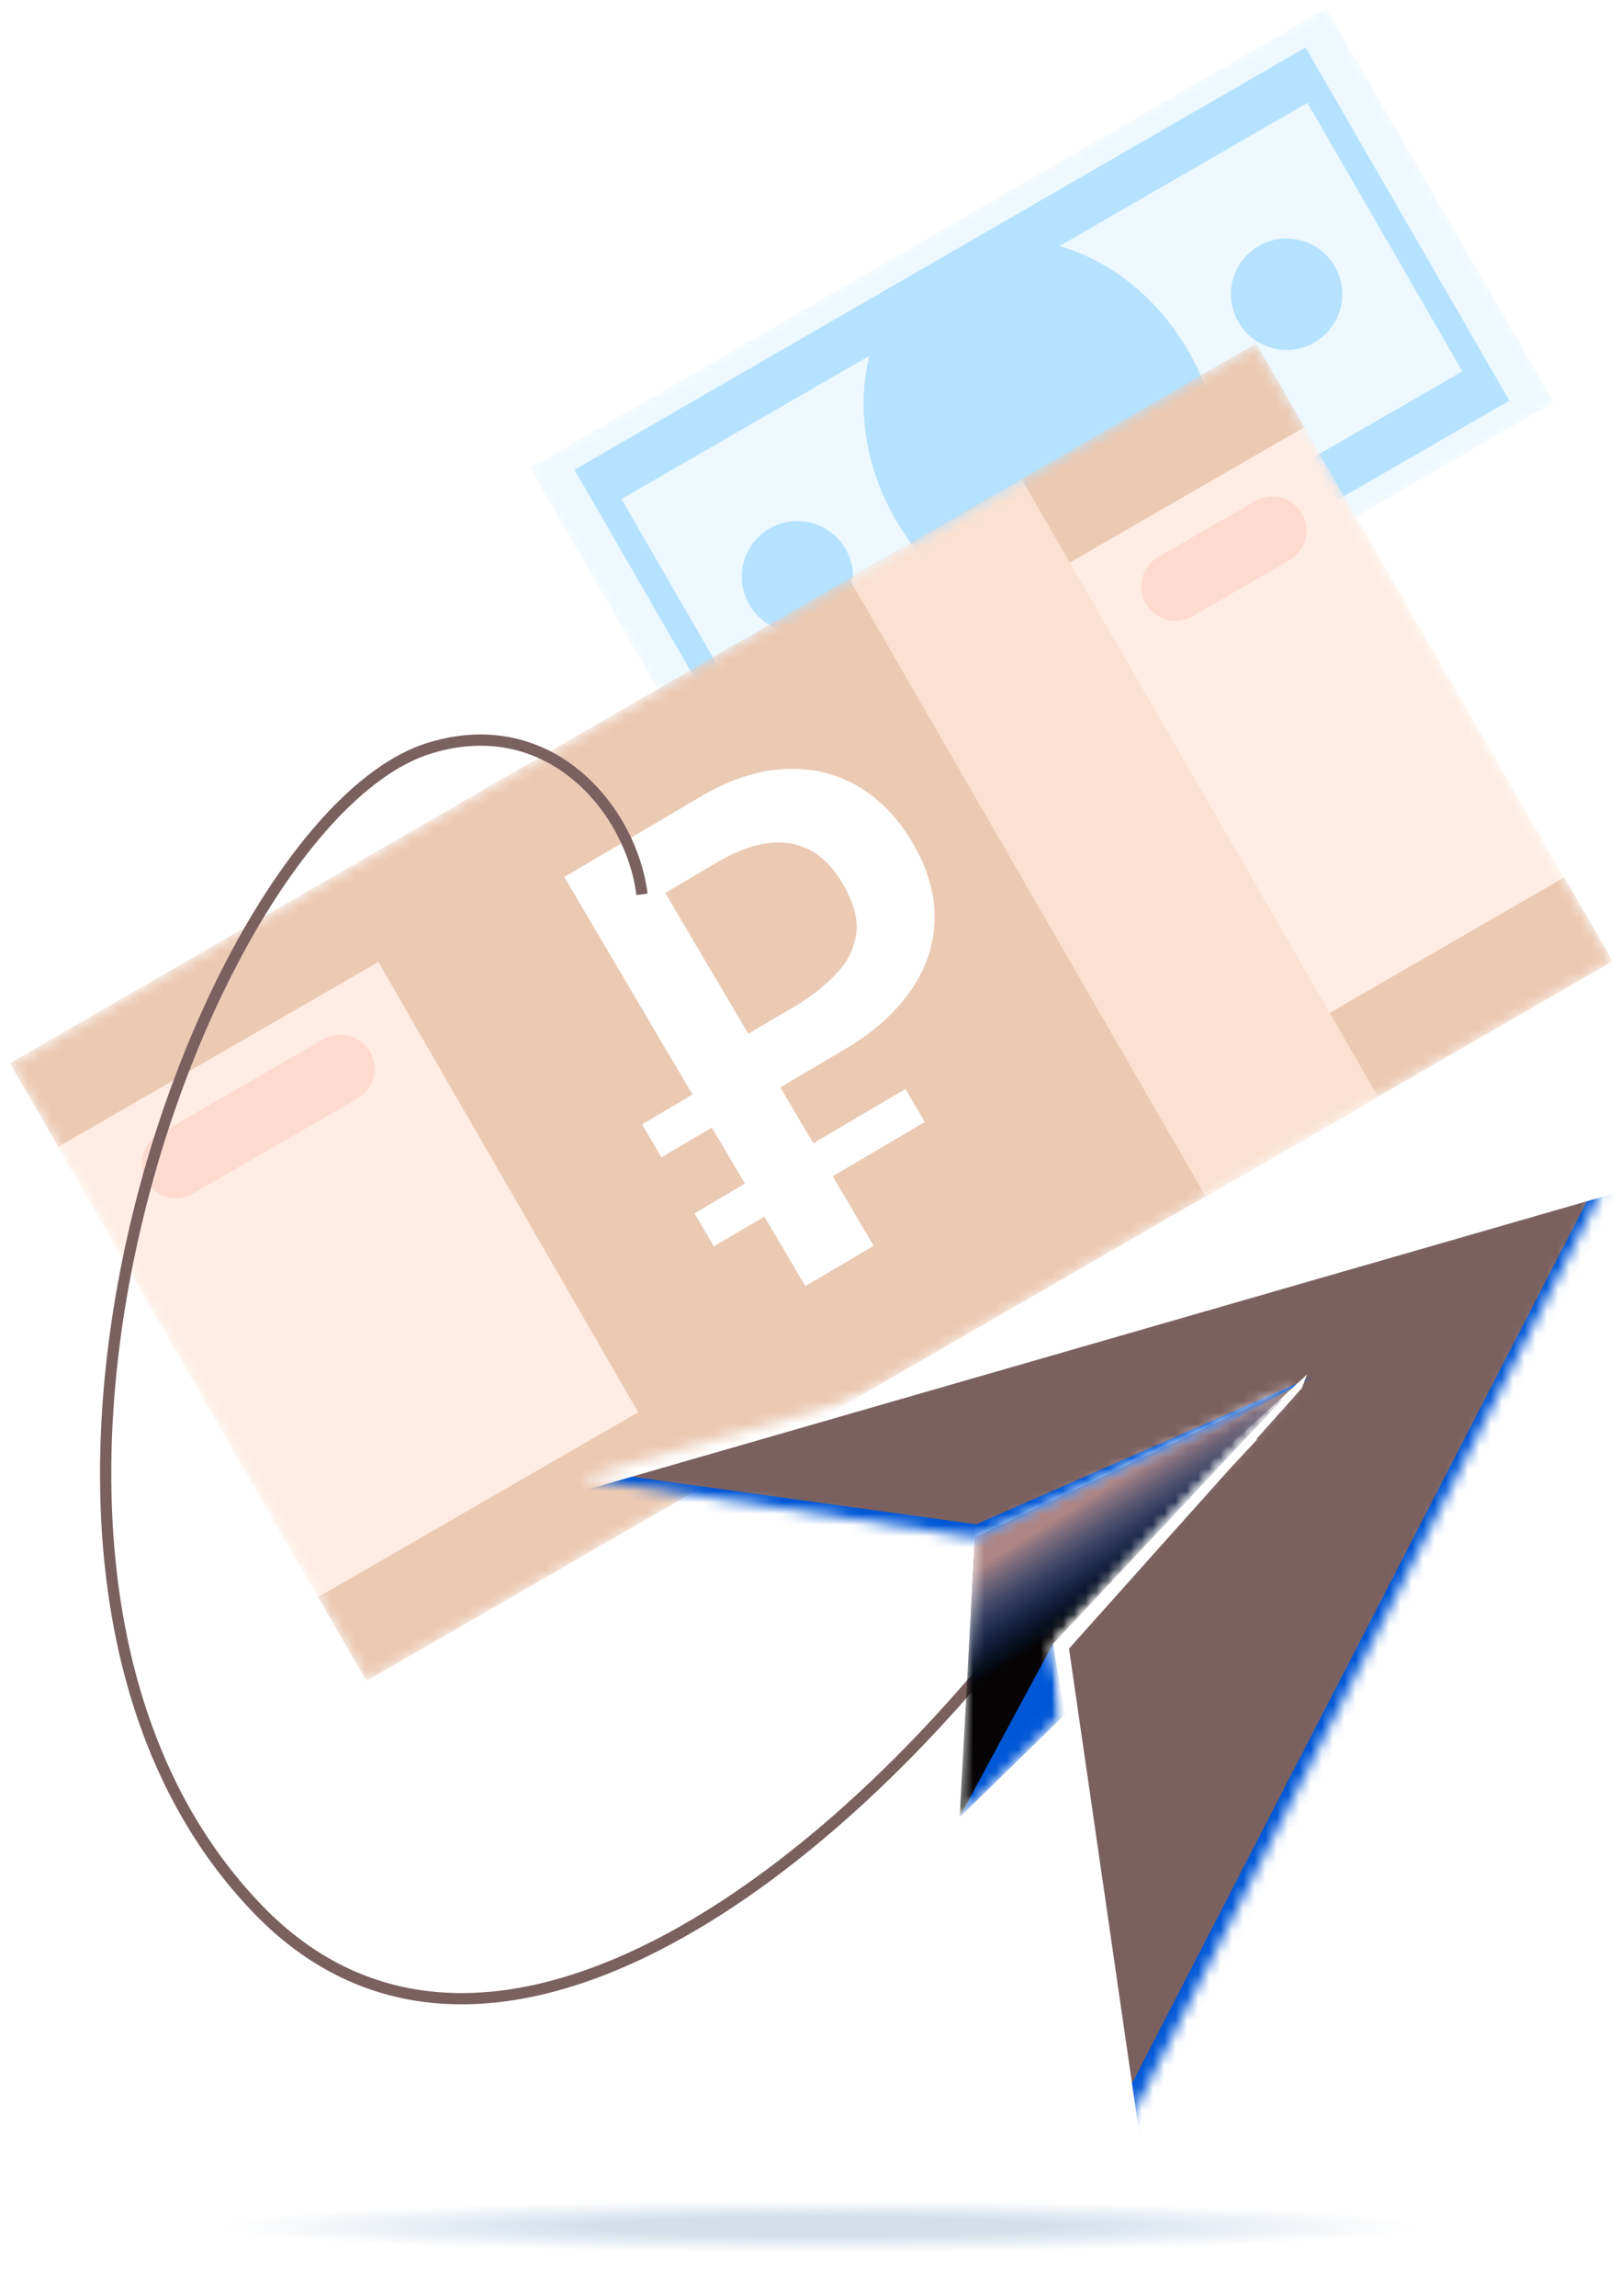
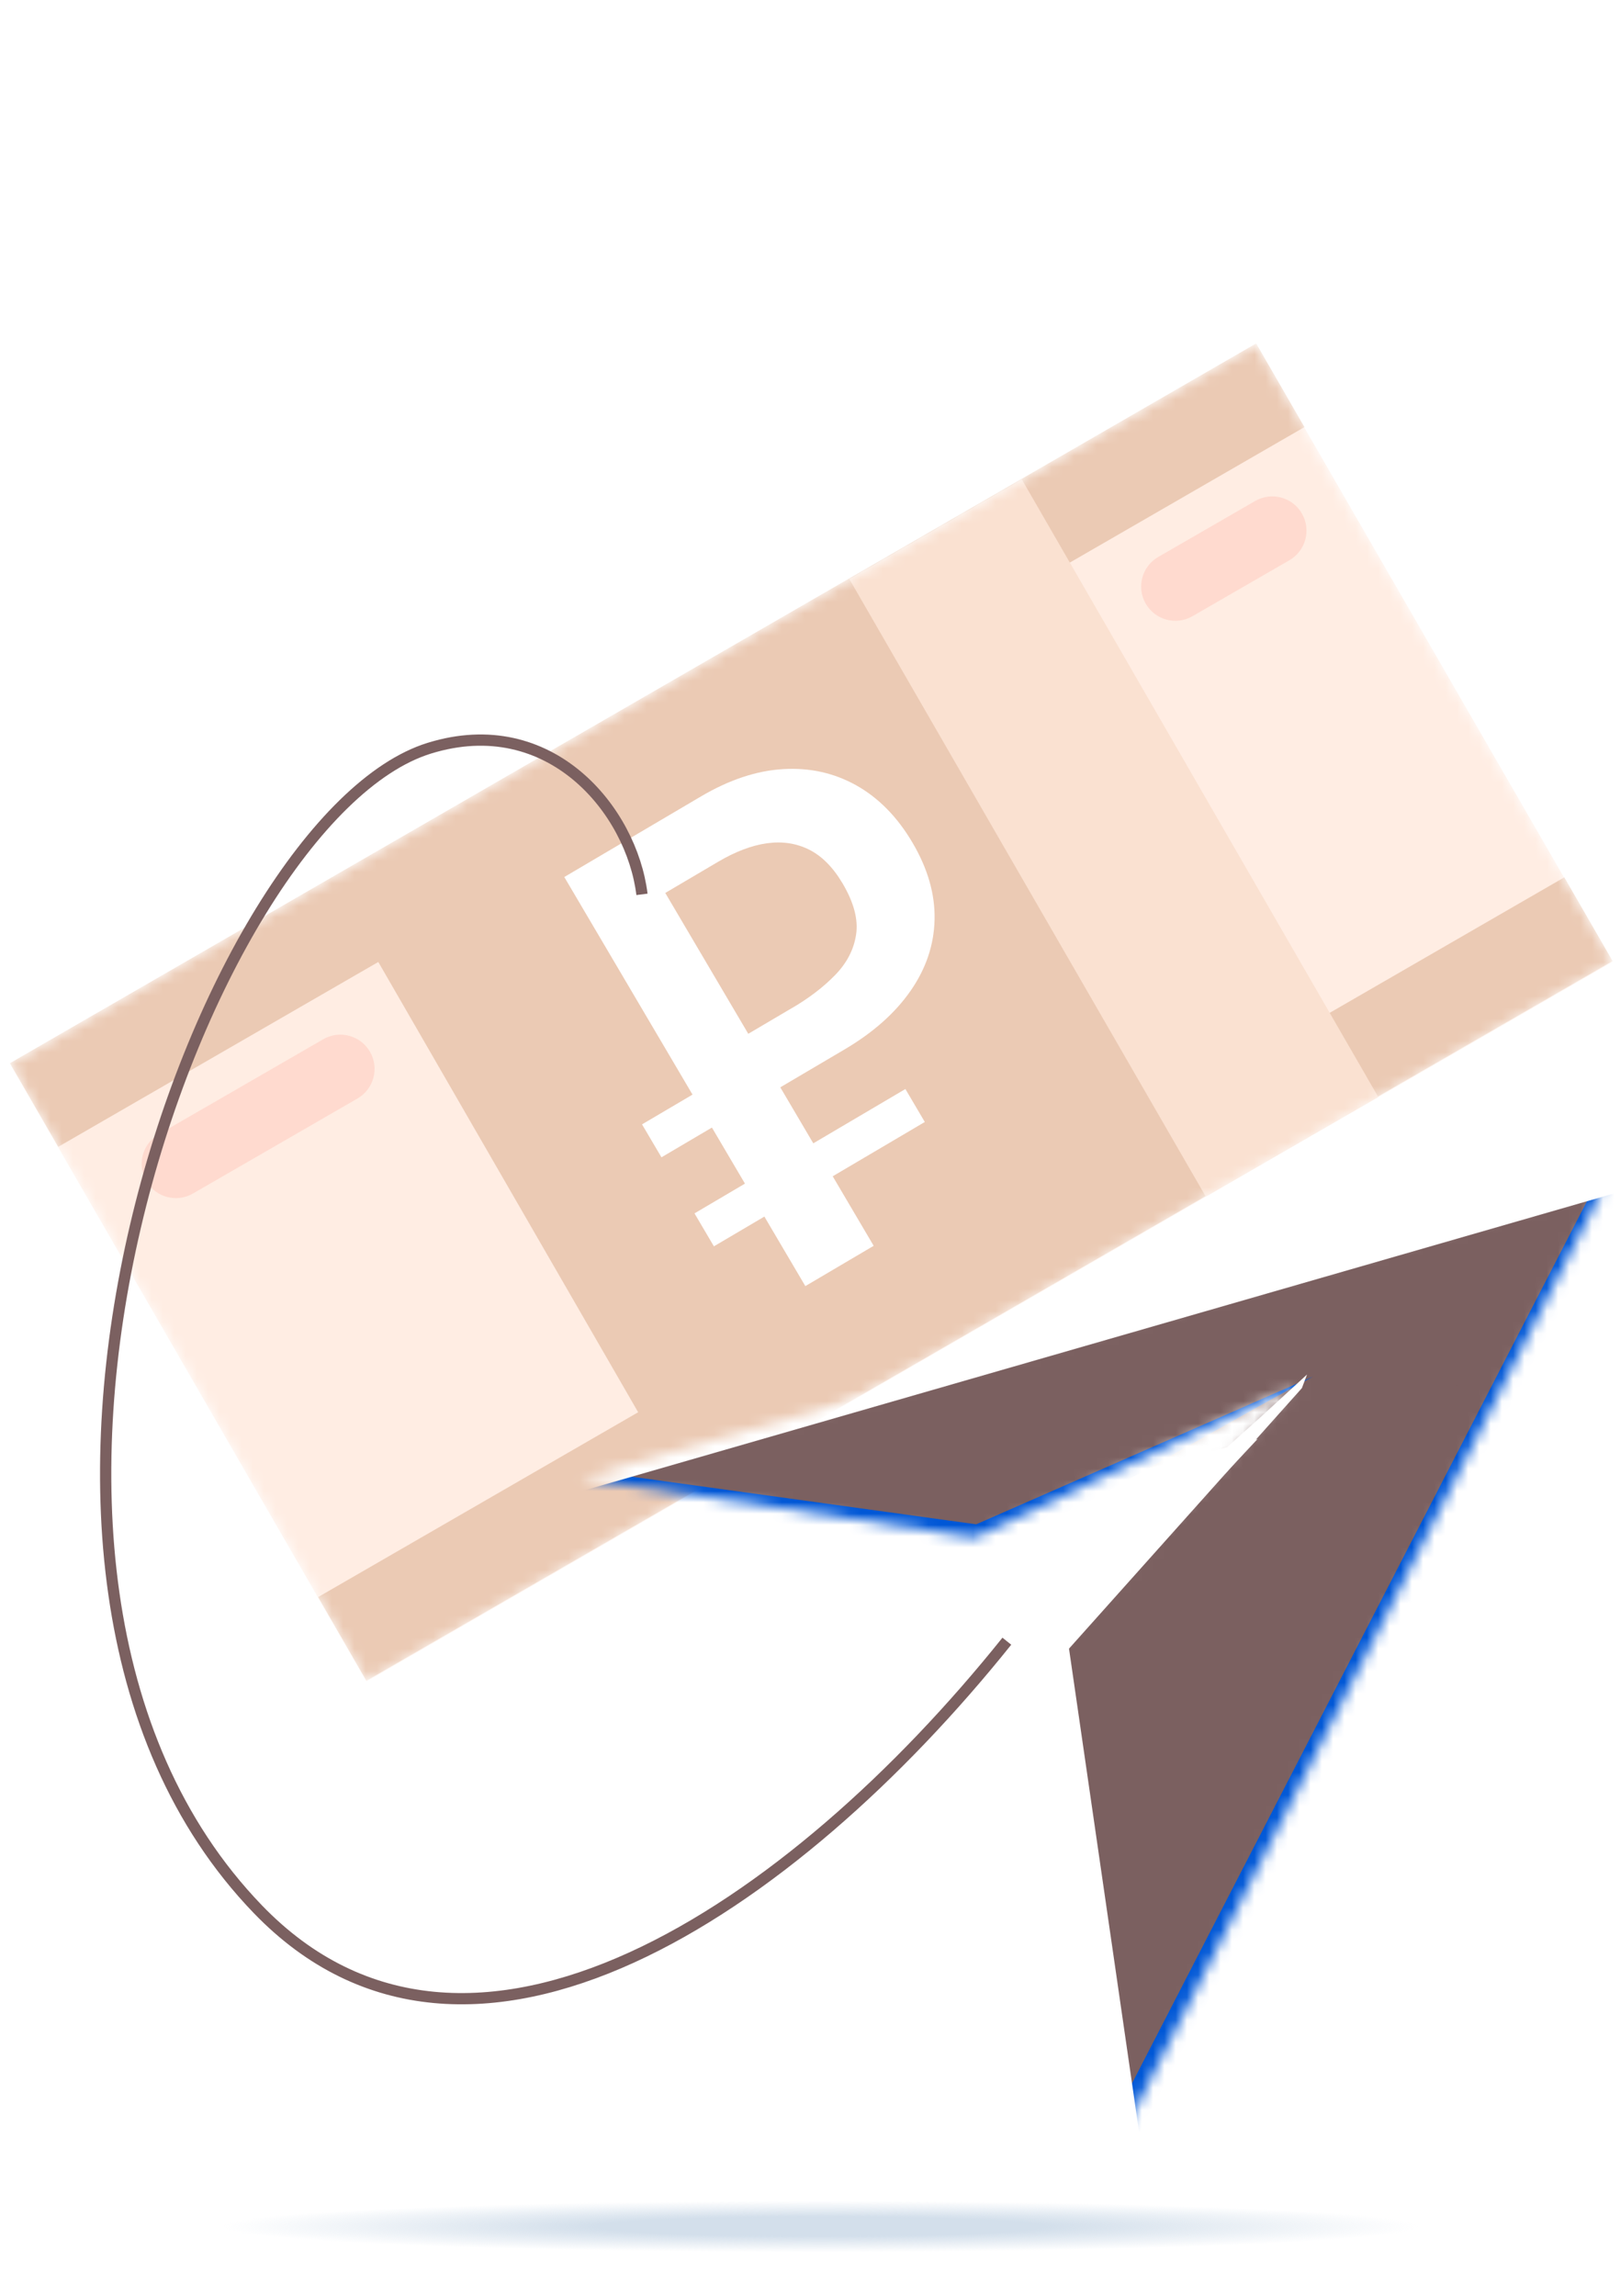
<svg xmlns="http://www.w3.org/2000/svg" width="144" height="204" viewBox="0 0 144 204" fill="none">
  <g filter="url(#filter0_f_26380_10556)">
    <path d="M126.48 197.742C126.48 197.583 126.115 197.424 125.406 197.273C118.871 196.275 98.097 195.553 73.485 195.553C43.617 195.553 19.393 196.627 19.393 197.944C19.393 198.103 19.758 198.262 20.467 198.413C27.025 199.411 47.776 200.133 72.388 200.133C102.257 200.133 126.48 199.059 126.48 197.742Z" fill="url(#paint0_radial_26380_10556)" />
  </g>
  <mask id="mask0_26380_10556" style="mask-type:alpha" maskUnits="userSpaceOnUse" x="47" y="0" width="92" height="77">
-     <path d="M117.892 0.688L47.086 41.567L67.338 76.644L138.144 35.765L117.892 0.688Z" fill="white" />
-   </mask>
+     </mask>
  <g mask="url(#mask0_26380_10556)">
    <g filter="url(#filter1_ii_26380_10556)">
      <path d="M117.892 0.688L47.086 41.567L67.338 76.644L138.144 35.765L117.892 0.688Z" fill="#EDF8FF" />
    </g>
    <g filter="url(#filter2_ii_26380_10556)">
      <path fill-rule="evenodd" clip-rule="evenodd" d="M51.066 41.741L69.182 73.118L101.184 54.642C101.35 54.556 101.514 54.466 101.676 54.372C101.839 54.278 101.999 54.181 102.156 54.081L134.16 35.603L134.157 35.597L134.16 35.595L116.048 4.224L51.066 41.741ZM77.283 31.615L55.239 44.343L69.015 68.204L91.049 55.482C86.603 54.211 82.371 50.955 79.616 46.183C76.857 41.405 76.155 36.105 77.283 31.615ZM107.951 45.724C109.074 41.238 108.37 35.945 105.615 31.173C102.856 26.395 98.617 23.137 94.165 21.869L116.215 9.138L129.991 32.999L107.951 45.724Z" fill="#B5E2FF" />
    </g>
    <g filter="url(#filter3_ii_26380_10556)">
      <ellipse cx="114.365" cy="26.145" rx="4.944" ry="4.951" transform="rotate(-30 114.365 26.145)" fill="#B5E2FF" />
    </g>
    <g filter="url(#filter4_ii_26380_10556)">
      <ellipse cx="70.884" cy="51.256" rx="4.944" ry="4.951" transform="rotate(-30 70.884 51.256)" fill="#B5E2FF" />
    </g>
  </g>
  <mask id="mask1_26380_10556" style="mask-type:alpha" maskUnits="userSpaceOnUse" x="0" y="30" width="144" height="120">
    <path d="M111.665 30.58L0.891 94.536L32.576 149.416L143.35 85.461L111.665 30.58Z" fill="white" />
  </mask>
  <g mask="url(#mask1_26380_10556)">
    <g filter="url(#filter5_ii_26380_10556)">
      <path d="M111.665 30.58L0.891 94.536L32.576 149.416L143.35 85.461L111.665 30.58Z" fill="#FFEDE3" />
    </g>
    <g filter="url(#filter6_ii_26380_10556)">
      <path d="M114.616 49.781L105.994 54.758C104.542 55.596 102.684 55.097 101.844 53.643C101.005 52.19 101.502 50.33 102.953 49.492L111.575 44.515C113.026 43.677 114.885 44.176 115.724 45.63C116.564 47.083 116.067 48.943 114.616 49.781Z" fill="#FFDACF" />
    </g>
    <g filter="url(#filter7_ii_26380_10556)">
      <path d="M31.779 97.61L17.148 106.057C15.697 106.895 13.838 106.395 12.999 104.942C12.159 103.488 12.656 101.629 14.108 100.791L28.738 92.344C30.19 91.506 32.048 92.005 32.888 93.459C33.727 94.912 33.23 96.772 31.779 97.61Z" fill="#FFDACF" />
    </g>
    <g filter="url(#filter8_ii_26380_10556)">
      <path d="M111.658 30.516L0.884 94.472L5.176 101.906L33.626 85.48L56.725 125.49L28.276 141.915L32.568 149.349L61.017 132.924L61.02 132.93L107.181 106.279L107.177 106.274L143.342 85.394L139.05 77.959L108.115 95.82L85.015 55.81L115.951 37.95L111.658 30.516Z" fill="#EBCAB4" />
    </g>
    <g filter="url(#filter9_ii_26380_10556)">
      <path d="M77.649 110.707L71.586 114.281L63.282 100.193L58.796 102.837L57.07 99.91L61.557 97.265L50.16 77.931L62.313 70.767C64.824 69.287 67.26 68.479 69.625 68.341C71.99 68.202 74.157 68.687 76.134 69.797C78.107 70.91 79.764 72.594 81.106 74.87C82.467 77.178 83.124 79.459 83.073 81.715C83.022 83.97 82.307 86.083 80.931 88.056C79.555 90.03 77.599 91.761 75.072 93.251L69.359 96.618L77.66 110.701L77.649 110.707ZM80.479 96.769L82.205 99.697L63.458 110.747L61.733 107.819L80.479 96.769ZM70.439 89.554C71.952 88.662 73.222 87.685 74.254 86.621C75.281 85.559 75.901 84.366 76.098 83.037C76.298 81.713 75.903 80.206 74.907 78.517C74.059 77.077 73.065 76.072 71.928 75.501C70.79 74.93 69.535 74.743 68.173 74.932C66.811 75.121 65.363 75.675 63.834 76.576L59.135 79.346L66.513 91.862L70.436 89.549L70.439 89.554Z" fill="white" />
    </g>
    <g filter="url(#filter10_ii_26380_10556)">
      <path d="M90.828 42.599L75.496 51.451L107.181 106.331L122.513 97.48L90.828 42.599Z" fill="#FAE1D1" />
    </g>
  </g>
  <path d="M57.064 79.471C56.147 72.022 48.919 63.159 38.163 66.484C18.106 72.684 -6.373 139.262 22.91 169.64C41.714 189.146 70.485 169.564 89.497 145.835" stroke="#7B6060" />
  <mask id="mask2_26380_10556" style="mask-type:alpha" maskUnits="userSpaceOnUse" x="85" y="123" width="31" height="39">
-     <path d="M86.661 136.623L85.3 161.461L94.379 152.396L93.584 146.094L115.134 123.105L86.661 136.623Z" fill="white" />
-   </mask>
+     </mask>
  <g mask="url(#mask2_26380_10556)">
    <path d="M86.661 136.623L85.3 161.461L94.379 152.396L93.584 146.094L115.134 123.105L86.661 136.623Z" fill="#050304" />
    <path d="M86.661 136.623L85.3 161.461L94.379 152.396L93.584 146.094L115.134 123.105L86.661 136.623Z" fill="url(#paint1_linear_26380_10556)" />
    <path d="M85.275 161.497L93.599 146.069L94.669 152.34L85.275 161.497Z" fill="#0057D6" />
  </g>
  <mask id="mask3_26380_10556" style="mask-type:alpha" maskUnits="userSpaceOnUse" x="51" y="105" width="92" height="86">
    <path d="M142.719 105.165L51.659 131.347L86.662 136.628L115.136 123.11L93.586 146.1L99.292 190.606L142.719 105.165Z" fill="white" />
  </mask>
  <g mask="url(#mask3_26380_10556)">
    <g filter="url(#filter11_i_26380_10556)">
      <path d="M142.719 105.165L51.659 131.347L86.662 136.628L115.136 123.11L93.586 146.1L99.292 190.606L142.719 105.165Z" fill="#7B6060" />
    </g>
    <g filter="url(#filter12_f_26380_10556)">
      <rect x="8.678" y="92.784" width="108.914" height="60.579" transform="rotate(-15 8.678 92.784)" fill="#7B6060" />
      <path d="M124.686 125.038L129.64 123.711L128.957 121.162L87.927 114.133L124.686 125.038Z" fill="#7B6060" />
    </g>
    <g filter="url(#filter13_f_26380_10556)">
      <path d="M116.701 122.323L112.428 124.667L88.579 138.06L47.643 132.905L50.226 130.399L86.773 135.449L116.701 122.323Z" fill="#0057D6" />
    </g>
    <g filter="url(#filter14_f_26380_10556)">
      <path d="M98.443 189.353L98.987 193.875L145.805 103.973L142.605 103.748L98.443 189.353Z" fill="#0057D6" />
    </g>
    <g filter="url(#filter15_f_26380_10556)">
      <path d="M48.053 133.554L145.153 105.561L146.677 101.682L45.281 129.722L48.053 133.554Z" fill="white" />
    </g>
    <g filter="url(#filter16_f_26380_10556)">
      <path d="M116.181 122.136L112.01 125.964L91.305 144.519L96.496 196.656L101.627 192.045L95.023 146.495L115.723 123.347L116.181 122.136Z" fill="white" />
    </g>
  </g>
  <defs>
    <filter id="filter0_f_26380_10556" x="16.393" y="192.553" width="113.088" height="10.579" filterUnits="userSpaceOnUse" color-interpolation-filters="sRGB">
      <feFlood flood-opacity="0" result="BackgroundImageFix" />
      <feBlend mode="normal" in="SourceGraphic" in2="BackgroundImageFix" result="shape" />
      <feGaussianBlur stdDeviation="1.5" result="effect1_foregroundBlur_26380_10556" />
    </filter>
    <filter id="filter1_ii_26380_10556" x="46.586" y="0.188" width="92.057" height="76.957" filterUnits="userSpaceOnUse" color-interpolation-filters="sRGB">
      <feFlood flood-opacity="0" result="BackgroundImageFix" />
      <feBlend mode="normal" in="SourceGraphic" in2="BackgroundImageFix" result="shape" />
      <feColorMatrix in="SourceAlpha" type="matrix" values="0 0 0 0 0 0 0 0 0 0 0 0 0 0 0 0 0 0 127 0" result="hardAlpha" />
      <feOffset dx="-0.5" dy="-0.5" />
      <feGaussianBlur stdDeviation="0.25" />
      <feComposite in2="hardAlpha" operator="arithmetic" k2="-1" k3="1" />
      <feColorMatrix type="matrix" values="0 0 0 0 0.757 0 0 0 0 0.902 0 0 0 0 1 0 0 0 1 0" />
      <feBlend mode="normal" in2="shape" result="effect1_innerShadow_26380_10556" />
      <feColorMatrix in="SourceAlpha" type="matrix" values="0 0 0 0 0 0 0 0 0 0 0 0 0 0 0 0 0 0 127 0" result="hardAlpha" />
      <feOffset dx="0.5" dy="0.5" />
      <feGaussianBlur stdDeviation="0.25" />
      <feComposite in2="hardAlpha" operator="arithmetic" k2="-1" k3="1" />
      <feColorMatrix type="matrix" values="0 0 0 0 0.976 0 0 0 0 0.992 0 0 0 0 1 0 0 0 1 0" />
      <feBlend mode="normal" in2="effect1_innerShadow_26380_10556" result="effect2_innerShadow_26380_10556" />
    </filter>
    <filter id="filter2_ii_26380_10556" x="50.566" y="3.724" width="84.094" height="69.894" filterUnits="userSpaceOnUse" color-interpolation-filters="sRGB">
      <feFlood flood-opacity="0" result="BackgroundImageFix" />
      <feBlend mode="normal" in="SourceGraphic" in2="BackgroundImageFix" result="shape" />
      <feColorMatrix in="SourceAlpha" type="matrix" values="0 0 0 0 0 0 0 0 0 0 0 0 0 0 0 0 0 0 127 0" result="hardAlpha" />
      <feOffset dx="-0.5" dy="-0.5" />
      <feGaussianBlur stdDeviation="0.25" />
      <feComposite in2="hardAlpha" operator="arithmetic" k2="-1" k3="1" />
      <feColorMatrix type="matrix" values="0 0 0 0 0.537 0 0 0 0 0.796 0 0 0 0 0.961 0 0 0 1 0" />
      <feBlend mode="normal" in2="shape" result="effect1_innerShadow_26380_10556" />
      <feColorMatrix in="SourceAlpha" type="matrix" values="0 0 0 0 0 0 0 0 0 0 0 0 0 0 0 0 0 0 127 0" result="hardAlpha" />
      <feOffset dx="0.5" dy="0.5" />
      <feGaussianBlur stdDeviation="0.25" />
      <feComposite in2="hardAlpha" operator="arithmetic" k2="-1" k3="1" />
      <feColorMatrix type="matrix" values="0 0 0 0 0.976 0 0 0 0 0.992 0 0 0 0 1 0 0 0 1 0" />
      <feBlend mode="normal" in2="effect1_innerShadow_26380_10556" result="effect2_innerShadow_26380_10556" />
    </filter>
    <filter id="filter3_ii_26380_10556" x="108.918" y="20.695" width="10.893" height="10.9" filterUnits="userSpaceOnUse" color-interpolation-filters="sRGB">
      <feFlood flood-opacity="0" result="BackgroundImageFix" />
      <feBlend mode="normal" in="SourceGraphic" in2="BackgroundImageFix" result="shape" />
      <feColorMatrix in="SourceAlpha" type="matrix" values="0 0 0 0 0 0 0 0 0 0 0 0 0 0 0 0 0 0 127 0" result="hardAlpha" />
      <feOffset dx="-0.5" dy="-0.5" />
      <feGaussianBlur stdDeviation="0.25" />
      <feComposite in2="hardAlpha" operator="arithmetic" k2="-1" k3="1" />
      <feColorMatrix type="matrix" values="0 0 0 0 0.537 0 0 0 0 0.796 0 0 0 0 0.961 0 0 0 1 0" />
      <feBlend mode="normal" in2="shape" result="effect1_innerShadow_26380_10556" />
      <feColorMatrix in="SourceAlpha" type="matrix" values="0 0 0 0 0 0 0 0 0 0 0 0 0 0 0 0 0 0 127 0" result="hardAlpha" />
      <feOffset dx="0.5" dy="0.5" />
      <feGaussianBlur stdDeviation="0.25" />
      <feComposite in2="hardAlpha" operator="arithmetic" k2="-1" k3="1" />
      <feColorMatrix type="matrix" values="0 0 0 0 0.976 0 0 0 0 0.992 0 0 0 0 1 0 0 0 1 0" />
      <feBlend mode="normal" in2="effect1_innerShadow_26380_10556" result="effect2_innerShadow_26380_10556" />
    </filter>
    <filter id="filter4_ii_26380_10556" x="65.438" y="45.806" width="10.893" height="10.9" filterUnits="userSpaceOnUse" color-interpolation-filters="sRGB">
      <feFlood flood-opacity="0" result="BackgroundImageFix" />
      <feBlend mode="normal" in="SourceGraphic" in2="BackgroundImageFix" result="shape" />
      <feColorMatrix in="SourceAlpha" type="matrix" values="0 0 0 0 0 0 0 0 0 0 0 0 0 0 0 0 0 0 127 0" result="hardAlpha" />
      <feOffset dx="-0.5" dy="-0.5" />
      <feGaussianBlur stdDeviation="0.25" />
      <feComposite in2="hardAlpha" operator="arithmetic" k2="-1" k3="1" />
      <feColorMatrix type="matrix" values="0 0 0 0 0.537 0 0 0 0 0.796 0 0 0 0 0.961 0 0 0 1 0" />
      <feBlend mode="normal" in2="shape" result="effect1_innerShadow_26380_10556" />
      <feColorMatrix in="SourceAlpha" type="matrix" values="0 0 0 0 0 0 0 0 0 0 0 0 0 0 0 0 0 0 127 0" result="hardAlpha" />
      <feOffset dx="0.5" dy="0.5" />
      <feGaussianBlur stdDeviation="0.25" />
      <feComposite in2="hardAlpha" operator="arithmetic" k2="-1" k3="1" />
      <feColorMatrix type="matrix" values="0 0 0 0 0.976 0 0 0 0 0.992 0 0 0 0 1 0 0 0 1 0" />
      <feBlend mode="normal" in2="effect1_innerShadow_26380_10556" result="effect2_innerShadow_26380_10556" />
    </filter>
    <filter id="filter5_ii_26380_10556" x="-0.109" y="29.581" width="144.458" height="120.835" filterUnits="userSpaceOnUse" color-interpolation-filters="sRGB">
      <feFlood flood-opacity="0" result="BackgroundImageFix" />
      <feBlend mode="normal" in="SourceGraphic" in2="BackgroundImageFix" result="shape" />
      <feColorMatrix in="SourceAlpha" type="matrix" values="0 0 0 0 0 0 0 0 0 0 0 0 0 0 0 0 0 0 127 0" result="hardAlpha" />
      <feOffset dx="-1" dy="-1" />
      <feGaussianBlur stdDeviation="0.5" />
      <feComposite in2="hardAlpha" operator="arithmetic" k2="-1" k3="1" />
      <feColorMatrix type="matrix" values="0 0 0 0 0.971 0 0 0 0 0.744 0 0 0 0 0.744 0 0 0 1 0" />
      <feBlend mode="normal" in2="shape" result="effect1_innerShadow_26380_10556" />
      <feColorMatrix in="SourceAlpha" type="matrix" values="0 0 0 0 0 0 0 0 0 0 0 0 0 0 0 0 0 0 127 0" result="hardAlpha" />
      <feOffset dx="1" dy="1" />
      <feGaussianBlur stdDeviation="0.5" />
      <feComposite in2="hardAlpha" operator="arithmetic" k2="-1" k3="1" />
      <feColorMatrix type="matrix" values="0 0 0 0 1 0 0 0 0 0.962 0 0 0 0 0.94 0 0 0 1 0" />
      <feBlend mode="normal" in2="effect1_innerShadow_26380_10556" result="effect2_innerShadow_26380_10556" />
    </filter>
    <filter id="filter6_ii_26380_10556" x="100.436" y="43.109" width="16.696" height="13.056" filterUnits="userSpaceOnUse" color-interpolation-filters="sRGB">
      <feFlood flood-opacity="0" result="BackgroundImageFix" />
      <feBlend mode="normal" in="SourceGraphic" in2="BackgroundImageFix" result="shape" />
      <feColorMatrix in="SourceAlpha" type="matrix" values="0 0 0 0 0 0 0 0 0 0 0 0 0 0 0 0 0 0 127 0" result="hardAlpha" />
      <feOffset dx="-1" dy="-1" />
      <feGaussianBlur stdDeviation="0.5" />
      <feComposite in2="hardAlpha" operator="arithmetic" k2="-1" k3="1" />
      <feColorMatrix type="matrix" values="0 0 0 0 0.971 0 0 0 0 0.744 0 0 0 0 0.744 0 0 0 1 0" />
      <feBlend mode="normal" in2="shape" result="effect1_innerShadow_26380_10556" />
      <feColorMatrix in="SourceAlpha" type="matrix" values="0 0 0 0 0 0 0 0 0 0 0 0 0 0 0 0 0 0 127 0" result="hardAlpha" />
      <feOffset dx="1" dy="1" />
      <feGaussianBlur stdDeviation="0.5" />
      <feComposite in2="hardAlpha" operator="arithmetic" k2="-1" k3="1" />
      <feColorMatrix type="matrix" values="0 0 0 0 1 0 0 0 0 0.962 0 0 0 0 0.94 0 0 0 1 0" />
      <feBlend mode="normal" in2="effect1_innerShadow_26380_10556" result="effect2_innerShadow_26380_10556" />
    </filter>
    <filter id="filter7_ii_26380_10556" x="11.59" y="90.938" width="22.704" height="16.525" filterUnits="userSpaceOnUse" color-interpolation-filters="sRGB">
      <feFlood flood-opacity="0" result="BackgroundImageFix" />
      <feBlend mode="normal" in="SourceGraphic" in2="BackgroundImageFix" result="shape" />
      <feColorMatrix in="SourceAlpha" type="matrix" values="0 0 0 0 0 0 0 0 0 0 0 0 0 0 0 0 0 0 127 0" result="hardAlpha" />
      <feOffset dx="-1" dy="-1" />
      <feGaussianBlur stdDeviation="0.5" />
      <feComposite in2="hardAlpha" operator="arithmetic" k2="-1" k3="1" />
      <feColorMatrix type="matrix" values="0 0 0 0 0.971 0 0 0 0 0.744 0 0 0 0 0.744 0 0 0 1 0" />
      <feBlend mode="normal" in2="shape" result="effect1_innerShadow_26380_10556" />
      <feColorMatrix in="SourceAlpha" type="matrix" values="0 0 0 0 0 0 0 0 0 0 0 0 0 0 0 0 0 0 127 0" result="hardAlpha" />
      <feOffset dx="1" dy="1" />
      <feGaussianBlur stdDeviation="0.5" />
      <feComposite in2="hardAlpha" operator="arithmetic" k2="-1" k3="1" />
      <feColorMatrix type="matrix" values="0 0 0 0 1 0 0 0 0 0.962 0 0 0 0 0.94 0 0 0 1 0" />
      <feBlend mode="normal" in2="effect1_innerShadow_26380_10556" result="effect2_innerShadow_26380_10556" />
    </filter>
    <filter id="filter8_ii_26380_10556" x="-0.115" y="29.516" width="144.456" height="120.833" filterUnits="userSpaceOnUse" color-interpolation-filters="sRGB">
      <feFlood flood-opacity="0" result="BackgroundImageFix" />
      <feBlend mode="normal" in="SourceGraphic" in2="BackgroundImageFix" result="shape" />
      <feColorMatrix in="SourceAlpha" type="matrix" values="0 0 0 0 0 0 0 0 0 0 0 0 0 0 0 0 0 0 127 0" result="hardAlpha" />
      <feOffset dx="-1" dy="-1" />
      <feGaussianBlur stdDeviation="0.5" />
      <feComposite in2="hardAlpha" operator="arithmetic" k2="-1" k3="1" />
      <feColorMatrix type="matrix" values="0 0 0 0 0.971 0 0 0 0 0.744 0 0 0 0 0.744 0 0 0 1 0" />
      <feBlend mode="normal" in2="shape" result="effect1_innerShadow_26380_10556" />
      <feColorMatrix in="SourceAlpha" type="matrix" values="0 0 0 0 0 0 0 0 0 0 0 0 0 0 0 0 0 0 127 0" result="hardAlpha" />
      <feOffset dx="1" dy="1" />
      <feGaussianBlur stdDeviation="0.5" />
      <feComposite in2="hardAlpha" operator="arithmetic" k2="-1" k3="1" />
      <feColorMatrix type="matrix" values="0 0 0 0 1 0 0 0 0 0.962 0 0 0 0 0.94 0 0 0 1 0" />
      <feBlend mode="normal" in2="effect1_innerShadow_26380_10556" result="effect2_innerShadow_26380_10556" />
    </filter>
    <filter id="filter9_ii_26380_10556" x="49.161" y="67.318" width="34.915" height="47.962" filterUnits="userSpaceOnUse" color-interpolation-filters="sRGB">
      <feFlood flood-opacity="0" result="BackgroundImageFix" />
      <feBlend mode="normal" in="SourceGraphic" in2="BackgroundImageFix" result="shape" />
      <feColorMatrix in="SourceAlpha" type="matrix" values="0 0 0 0 0 0 0 0 0 0 0 0 0 0 0 0 0 0 127 0" result="hardAlpha" />
      <feOffset dx="-1" dy="-1" />
      <feGaussianBlur stdDeviation="0.5" />
      <feComposite in2="hardAlpha" operator="arithmetic" k2="-1" k3="1" />
      <feColorMatrix type="matrix" values="0 0 0 0 0.971 0 0 0 0 0.744 0 0 0 0 0.744 0 0 0 1 0" />
      <feBlend mode="normal" in2="shape" result="effect1_innerShadow_26380_10556" />
      <feColorMatrix in="SourceAlpha" type="matrix" values="0 0 0 0 0 0 0 0 0 0 0 0 0 0 0 0 0 0 127 0" result="hardAlpha" />
      <feOffset dx="1" dy="1" />
      <feGaussianBlur stdDeviation="0.5" />
      <feComposite in2="hardAlpha" operator="arithmetic" k2="-1" k3="1" />
      <feColorMatrix type="matrix" values="0 0 0 0 1 0 0 0 0 0.962 0 0 0 0 0.94 0 0 0 1 0" />
      <feBlend mode="normal" in2="effect1_innerShadow_26380_10556" result="effect2_innerShadow_26380_10556" />
    </filter>
    <filter id="filter10_ii_26380_10556" x="74.496" y="41.599" width="49.017" height="65.731" filterUnits="userSpaceOnUse" color-interpolation-filters="sRGB">
      <feFlood flood-opacity="0" result="BackgroundImageFix" />
      <feBlend mode="normal" in="SourceGraphic" in2="BackgroundImageFix" result="shape" />
      <feColorMatrix in="SourceAlpha" type="matrix" values="0 0 0 0 0 0 0 0 0 0 0 0 0 0 0 0 0 0 127 0" result="hardAlpha" />
      <feOffset dx="-1" dy="-1" />
      <feGaussianBlur stdDeviation="0.5" />
      <feComposite in2="hardAlpha" operator="arithmetic" k2="-1" k3="1" />
      <feColorMatrix type="matrix" values="0 0 0 0 0.925 0 0 0 0 0.61 0 0 0 0 0.59 0 0 0 1 0" />
      <feBlend mode="normal" in2="shape" result="effect1_innerShadow_26380_10556" />
      <feColorMatrix in="SourceAlpha" type="matrix" values="0 0 0 0 0 0 0 0 0 0 0 0 0 0 0 0 0 0 127 0" result="hardAlpha" />
      <feOffset dx="1" dy="1" />
      <feGaussianBlur stdDeviation="0.5" />
      <feComposite in2="hardAlpha" operator="arithmetic" k2="-1" k3="1" />
      <feColorMatrix type="matrix" values="0 0 0 0 1 0 0 0 0 0.892 0 0 0 0 0.858 0 0 0 1 0" />
      <feBlend mode="normal" in2="effect1_innerShadow_26380_10556" result="effect2_innerShadow_26380_10556" />
    </filter>
    <filter id="filter11_i_26380_10556" x="51.66" y="105.165" width="91.631" height="86.013" filterUnits="userSpaceOnUse" color-interpolation-filters="sRGB">
      <feFlood flood-opacity="0" result="BackgroundImageFix" />
      <feBlend mode="normal" in="SourceGraphic" in2="BackgroundImageFix" result="shape" />
      <feColorMatrix in="SourceAlpha" type="matrix" values="0 0 0 0 0 0 0 0 0 0 0 0 0 0 0 0 0 0 127 0" result="hardAlpha" />
      <feOffset dx="0.572" dy="0.572" />
      <feGaussianBlur stdDeviation="0.286" />
      <feComposite in2="hardAlpha" operator="arithmetic" k2="-1" k3="1" />
      <feColorMatrix type="matrix" values="0 0 0 0 1 0 0 0 0 1 0 0 0 0 1 0 0 0 1 0" />
      <feBlend mode="normal" in2="shape" result="effect1_innerShadow_26380_10556" />
    </filter>
    <filter id="filter12_f_26380_10556" x="6.77" y="62.687" width="124.777" height="90.52" filterUnits="userSpaceOnUse" color-interpolation-filters="sRGB">
      <feFlood flood-opacity="0" result="BackgroundImageFix" />
      <feBlend mode="normal" in="SourceGraphic" in2="BackgroundImageFix" result="shape" />
      <feGaussianBlur stdDeviation="0.954" result="effect1_foregroundBlur_26380_10556" />
    </filter>
    <filter id="filter13_f_26380_10556" x="47.07" y="121.751" width="70.204" height="16.882" filterUnits="userSpaceOnUse" color-interpolation-filters="sRGB">
      <feFlood flood-opacity="0" result="BackgroundImageFix" />
      <feBlend mode="normal" in="SourceGraphic" in2="BackgroundImageFix" result="shape" />
      <feGaussianBlur stdDeviation="0.286" result="effect1_foregroundBlur_26380_10556" />
    </filter>
    <filter id="filter14_f_26380_10556" x="97.871" y="103.175" width="48.506" height="91.272" filterUnits="userSpaceOnUse" color-interpolation-filters="sRGB">
      <feFlood flood-opacity="0" result="BackgroundImageFix" />
      <feBlend mode="normal" in="SourceGraphic" in2="BackgroundImageFix" result="shape" />
      <feGaussianBlur stdDeviation="0.286" result="effect1_foregroundBlur_26380_10556" />
    </filter>
    <filter id="filter15_f_26380_10556" x="44.709" y="101.109" width="102.541" height="33.017" filterUnits="userSpaceOnUse" color-interpolation-filters="sRGB">
      <feFlood flood-opacity="0" result="BackgroundImageFix" />
      <feBlend mode="normal" in="SourceGraphic" in2="BackgroundImageFix" result="shape" />
      <feGaussianBlur stdDeviation="0.286" result="effect1_foregroundBlur_26380_10556" />
    </filter>
    <filter id="filter16_f_26380_10556" x="90.732" y="121.563" width="26.022" height="75.665" filterUnits="userSpaceOnUse" color-interpolation-filters="sRGB">
      <feFlood flood-opacity="0" result="BackgroundImageFix" />
      <feBlend mode="normal" in="SourceGraphic" in2="BackgroundImageFix" result="shape" />
      <feGaussianBlur stdDeviation="0.286" result="effect1_foregroundBlur_26380_10556" />
    </filter>
    <radialGradient id="paint0_radial_26380_10556" cx="0" cy="0" r="1" gradientUnits="userSpaceOnUse" gradientTransform="translate(72.936 197.843) rotate(90) scale(2.29 53.544)">
      <stop offset="0.375" stop-color="#D3DFEB" />
      <stop offset="1" stop-color="#D3DFEB" stop-opacity="0" />
    </radialGradient>
    <linearGradient id="paint1_linear_26380_10556" x1="87.934" y1="138.717" x2="92.568" y2="146.083" gradientUnits="userSpaceOnUse">
      <stop stop-color="#AC8585" />
      <stop offset="1" stop-color="#0057D6" stop-opacity="0" />
    </linearGradient>
  </defs>
</svg>